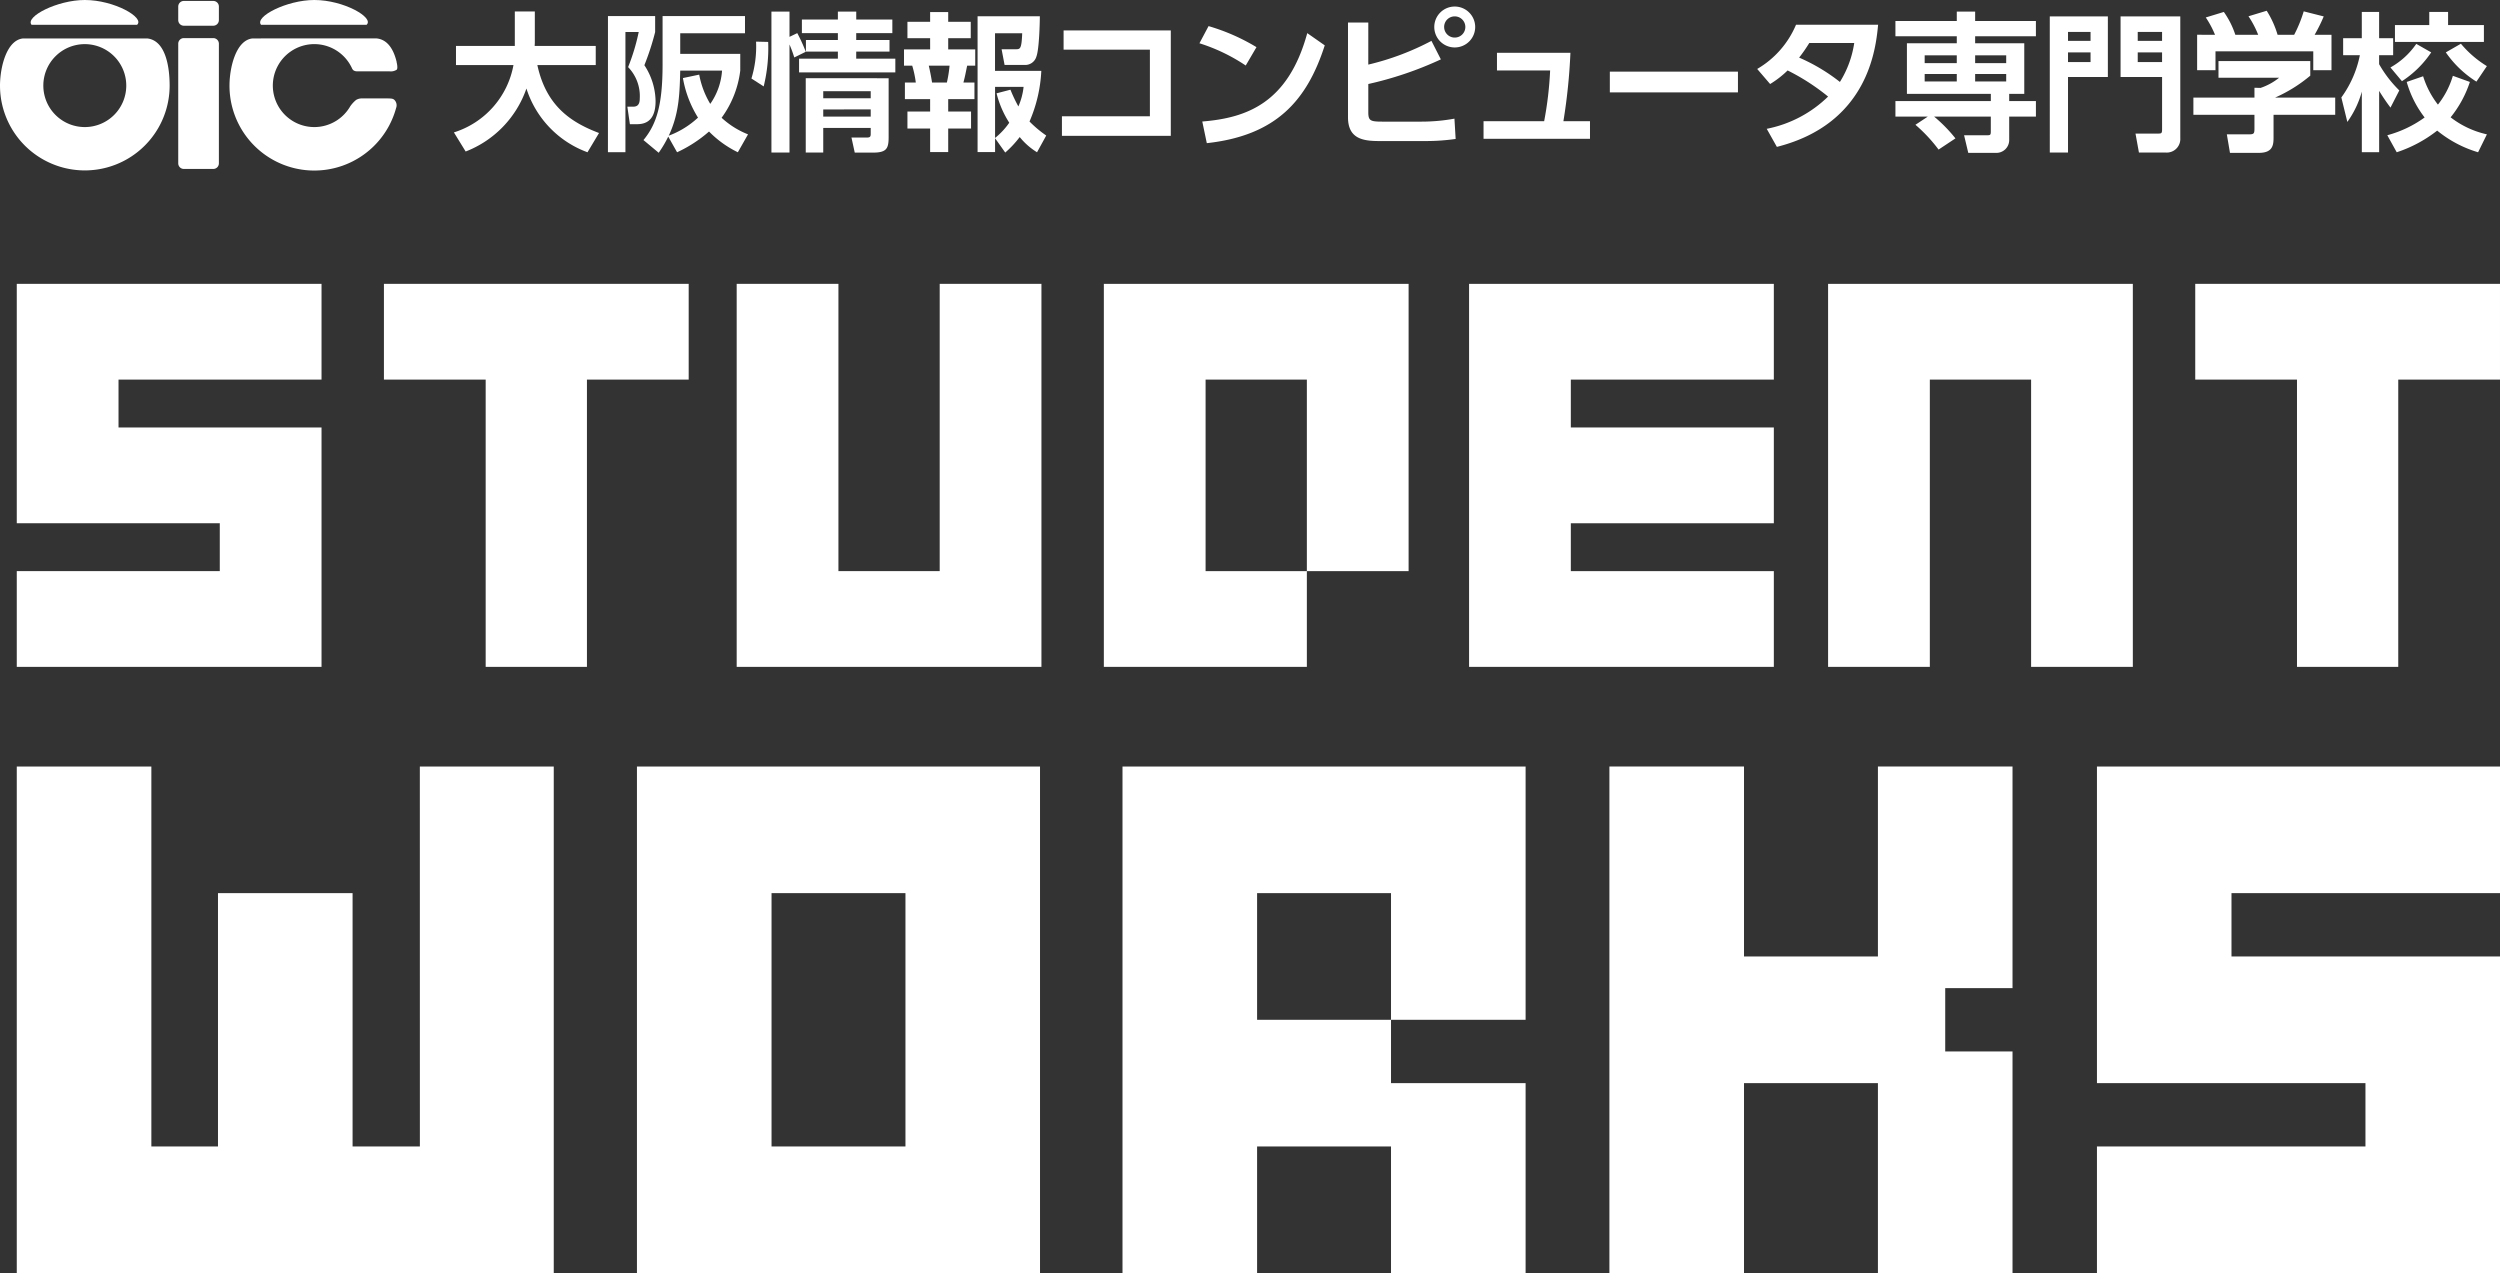
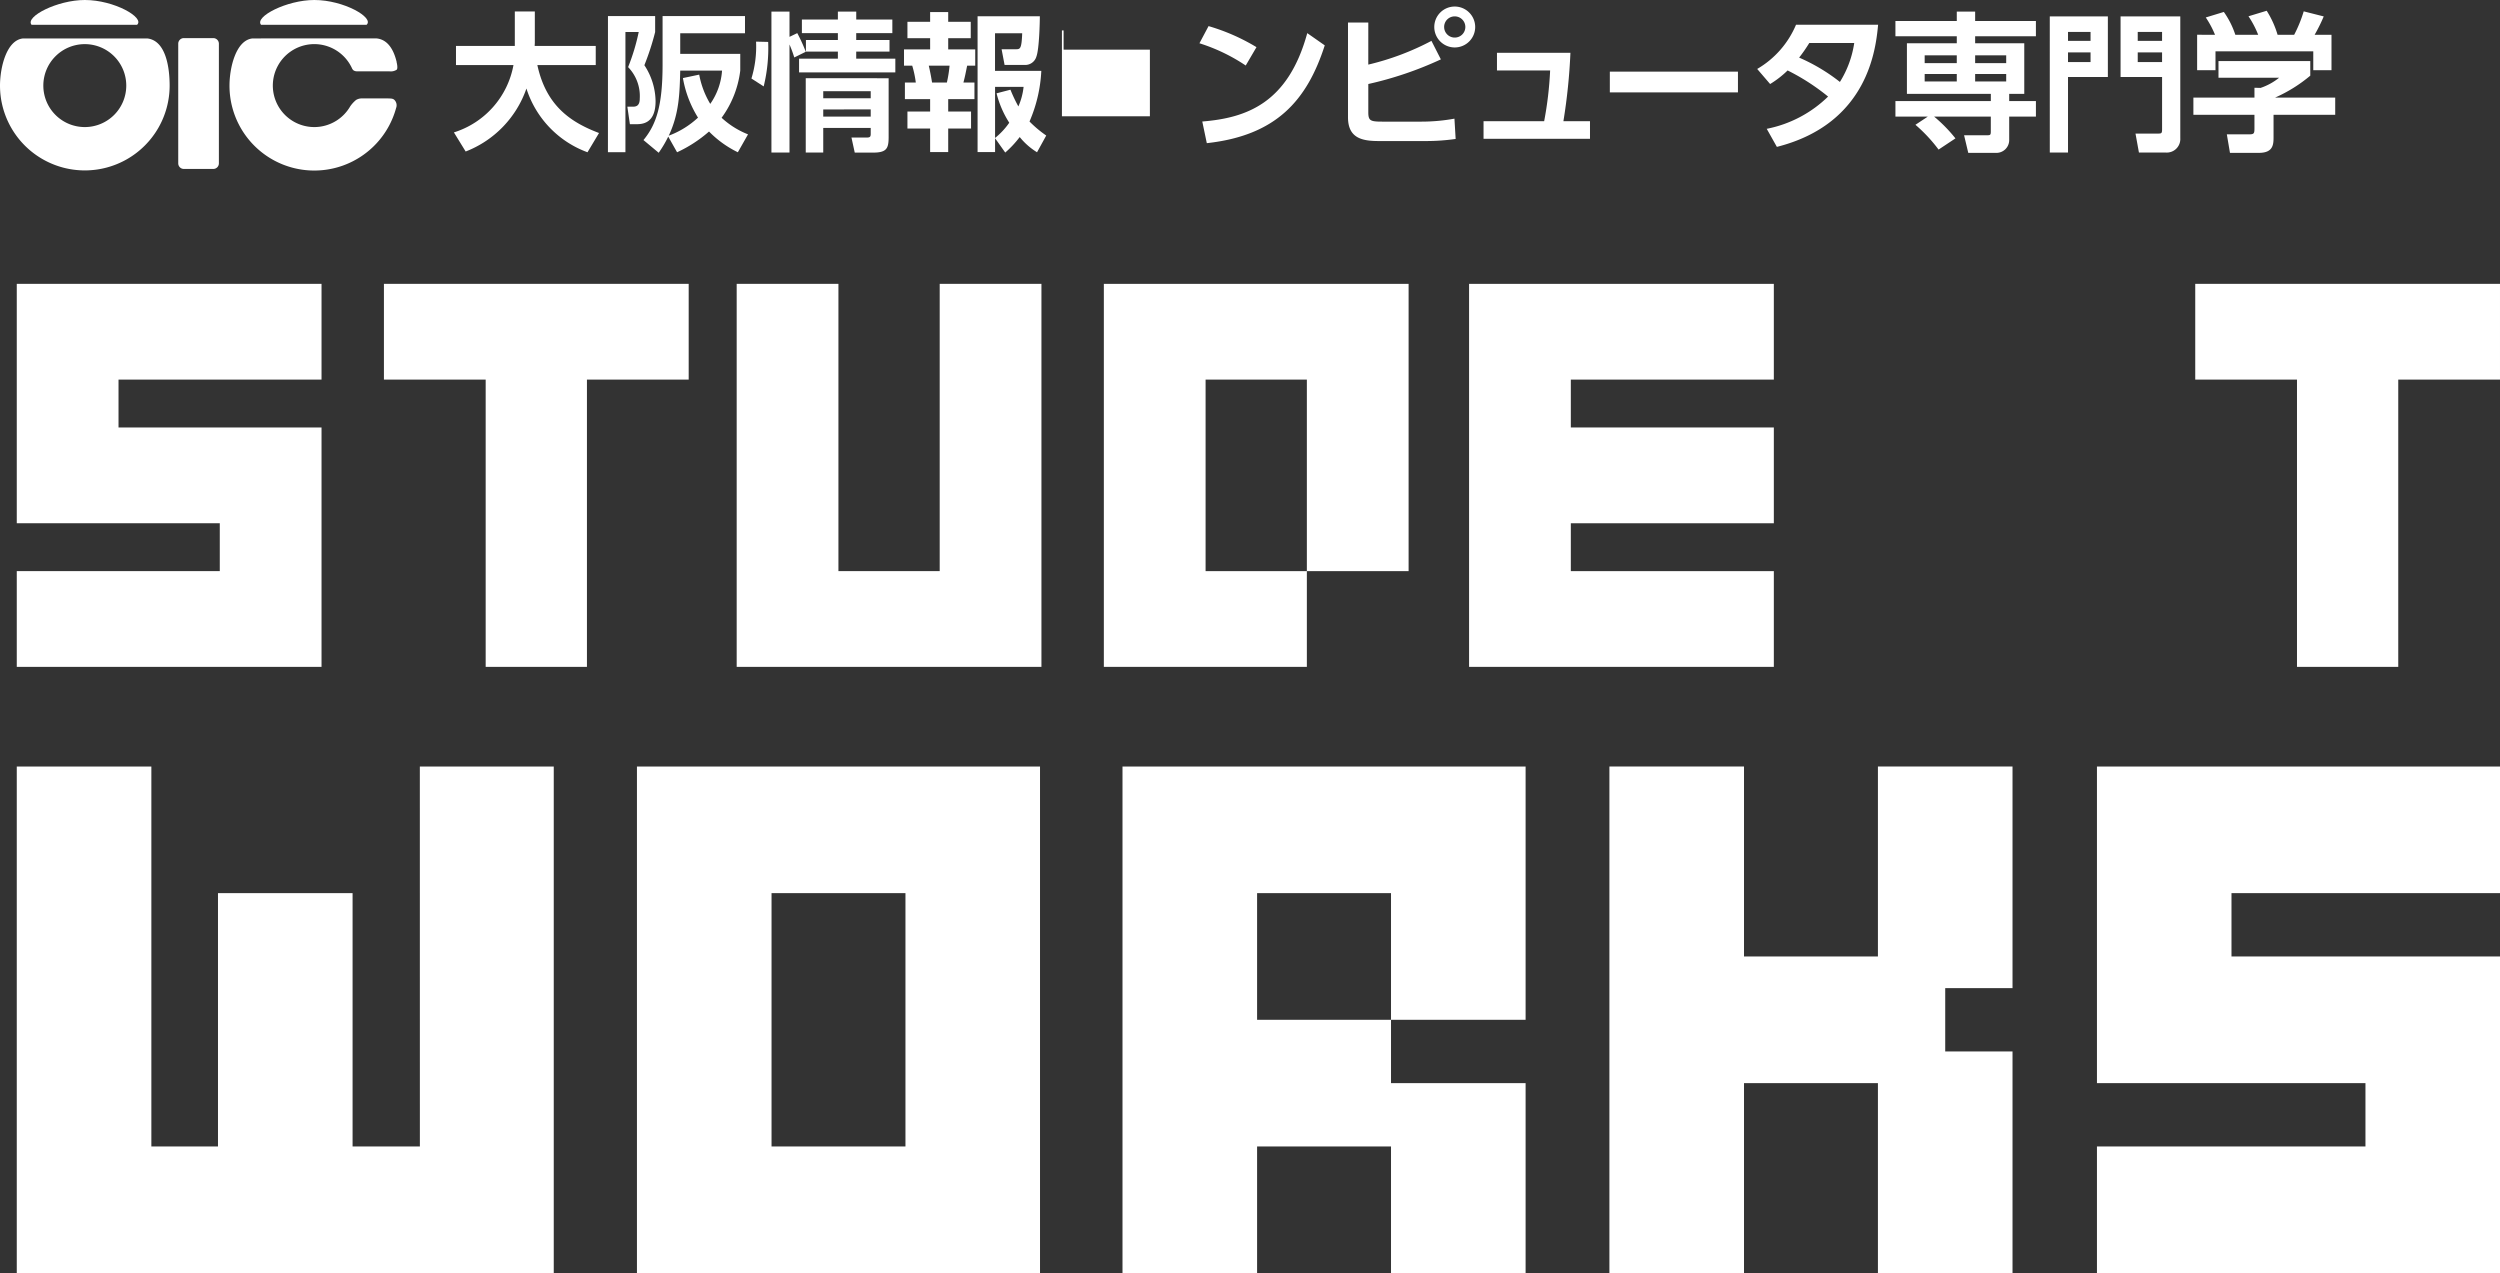
<svg xmlns="http://www.w3.org/2000/svg" viewBox="0 0 371.492 189.179">
  <rect x="0" y="0" width="371.492" height="189.179" fill="#333333" stroke="none" />
  <defs>
    <style>.cls-1{fill:#fff;}</style>
  </defs>
  <title>main_logo</title>
  <g id="レイヤー_2" data-name="レイヤー 2">
    <g id="レイヤー_1-2" data-name="レイヤー 1">
      <path class="cls-1" d="M47.778,56.407H17.611v7.115H47.778V99.095H2.492V84.866H32.659V77.752H2.492V42.179H47.778Z" />
      <path class="cls-1" d="M57.05,42.179h45.286V56.407H87.217V99.095H72.169V56.407H57.05Z" />
      <path class="cls-1" d="M139.636,42.179h15.119V99.095H109.469V42.179h15.119V84.866h15.048Z" />
      <path class="cls-1" d="M194.195,84.866V99.095H164.028V42.179h45.286V84.866Zm-15.048,0h15.048V56.407H179.147Z" />
      <path class="cls-1" d="M263.587,56.407H233.42v7.115h30.167V77.752H233.42v7.114h30.167V99.095H218.3V42.179h45.286Z" />
-       <path class="cls-1" d="M271.648,42.179h45.285V99.095H301.815V56.407H286.767V99.095H271.648Z" />
      <path class="cls-1" d="M326.206,42.179h45.285V56.407H356.373V99.095H341.325V56.407H326.206Z" />
      <path class="cls-1" d="M62.387,113.9h19.9v75.277H2.492V113.9h20V170.36h9.9V132.721h20V170.36h10Z" />
      <path class="cls-1" d="M94.648,113.9h59.895v75.277H94.648Zm39.9,56.458V132.721h-19.9V170.36Z" />
      <path class="cls-1" d="M226.7,160.95v28.229h-20V170.36H186.8v18.819h-20V113.9H226.7v37.638h-20v9.409Zm-20-28.229H186.8v18.82h19.9Z" />
      <path class="cls-1" d="M279.053,113.9h20v32.933h-10v9.41h10v32.933h-20V160.95h-19.9v28.229h-20V113.9h20v28.229h19.9Z" />
      <path class="cls-1" d="M371.492,132.721h-39.9v9.41h39.9v47.048H311.6V170.36h39.9v-9.41H311.6V113.9h59.895Z" />
      <path class="cls-1" d="M27.317,5.662h4.374a.835.835,0,0,1,.835.835V24.272a.832.832,0,0,1-.832.832H27.317a.832.832,0,0,1-.832-.832V6.494A.832.832,0,0,1,27.317,5.662Z" />
-       <path class="cls-1" d="M27.321.14h4.37a.835.835,0,0,1,.835.835v2.01a.838.838,0,0,1-.838.838H27.321a.836.836,0,0,1-.836-.836V.976A.836.836,0,0,1,27.321.14Z" />
      <path class="cls-1" d="M21.885,5.712H3.432C.93,5.957,0,10.126,0,12.719a12.6,12.6,0,1,0,25.208,0C25.208,10.126,24.682,6.029,21.885,5.712ZM12.6,18.882a6.162,6.162,0,1,1,6.163-6.164A6.161,6.161,0,0,1,12.6,18.882Z" />
      <path class="cls-1" d="M20.372,3.682C21.55,2.633,16.984,0,12.6,0,8.516,0,3.692,2.485,4.686,3.682Z" />
      <path class="cls-1" d="M54.474,3.682C55.652,2.633,51.085,0,46.706,0c-4.09,0-8.913,2.485-7.92,3.682Z" />
      <path class="cls-1" d="M58.942,10.362c.235-.208-.012-1.151-.012-1.151l.012,0c-.421-1.767-1.281-3.314-2.959-3.5H37.536c-2.506.245-3.434,4.414-3.434,7.007a12.6,12.6,0,0,0,24.759,3.329,1.122,1.122,0,0,0-.19-1.129c-.256-.336-.715-.265-.972-.292H53.659a1.622,1.622,0,0,0-.747.228,4.644,4.644,0,0,0-.865.938,6.163,6.163,0,1,1,.291-5.573.911.911,0,0,0,.2.24.942.942,0,0,0,.424.137h4.877A1.608,1.608,0,0,0,58.942,10.362Z" />
      <path class="cls-1" d="M67.448,19.675A12.921,12.921,0,0,0,76.3,9.669H67.758V6.829H76.5V1.7h2.973V6.386c0,.066-.022.333-.022.444h9.074v2.84H79.85c1.287,5.946,4.814,8.453,9.163,10.095L87.3,22.626a14.9,14.9,0,0,1-9.074-9.473,15.448,15.448,0,0,1-9.03,9.362Z" />
      <path class="cls-1" d="M90.341,2.392h7.011V4.766a39.124,39.124,0,0,1-1.6,4.925,9.928,9.928,0,0,1,1.664,5.347c0,3.372-2.019,3.417-2.884,3.417H93.6l-.377-2.6h.8c.466,0,1.043-.089,1.043-1.2a6.183,6.183,0,0,0-1.73-4.681,30.887,30.887,0,0,0,1.575-5.214H92.937v17.86h-2.6Zm19.3,20.234a15.394,15.394,0,0,1-4.282-3.083,19.73,19.73,0,0,1-4.748,3.083L99.3,20.3a17.112,17.112,0,0,1-1.42,2.4l-2.263-1.886c1.908-2.308,2.84-5.125,2.84-11.2V2.392h12.247V4.944H101.08V8.005H110V10.49a14.886,14.886,0,0,1-2.773,7.011,12.543,12.543,0,0,0,3.927,2.463ZM103.9,11.089a13.055,13.055,0,0,0,1.642,4.349,9.778,9.778,0,0,0,1.752-4.948H101.08c-.089,3.306-.133,6.345-1.708,9.673a13.07,13.07,0,0,0,4.349-2.685,16.356,16.356,0,0,1-2.241-5.879Z" />
      <path class="cls-1" d="M111.66,11.666a16.172,16.172,0,0,0,.688-5.48l1.8.044a23.909,23.909,0,0,1-.666,6.611Zm6.367-3.128a18.929,18.929,0,0,0-.71-1.93V22.67h-2.685V1.726h2.685v3.75l1.154-.555a24.061,24.061,0,0,1,1.265,2.773Zm6.479-6.812h2.729V2.9H132.6V4.921h-5.369V5.942h4.948v1.73h-4.948V8.715h5.813v2.041H118.737V8.715h5.769V7.672h-4.748V5.942h4.748V4.921h-5.347V2.9h5.347Zm7.543,9.9v8.7c0,1.686-.244,2.352-2.308,2.352h-2.729l-.488-2.241h2.33c.532,0,.532-.244.532-.666V19.01h-7.055V22.67h-2.6V11.621Zm-9.718,1.93v1.043h7.055V13.552Zm0,2.707v1.065h7.055V16.259Z" />
      <path class="cls-1" d="M138.214,1.793H140.9V3.235h3.35v2.44H140.9V7.34h4.016V9.758h-1.2c-.244,1.176-.289,1.486-.555,2.507H144.8v2.463h-3.9v1.841h3.395V19.1H140.9V22.6h-2.685V19.1h-3.373V16.569h3.373V14.728h-3.75V12.265h1.62a14.962,14.962,0,0,0-.533-2.507h-1.22V7.34h3.883V5.676h-3.373V3.235h3.373Zm-.2,7.965c.289,1.265.4,1.975.488,2.507h2.2a18.466,18.466,0,0,0,.4-2.507Zm9.851,10.782V22.6h-2.6V2.414h9.252c0,.821-.089,4.881-.511,5.99a1.724,1.724,0,0,1-1.8,1.242h-2.929l-.443-2.329h2.085c.666,0,.887,0,.976-2.374h-4.038v5.591h6.878a21.413,21.413,0,0,1-1.753,7.521,17.082,17.082,0,0,0,2.485,2.085L154.1,22.626a9.986,9.986,0,0,1-2.573-2.263,15.187,15.187,0,0,1-2.152,2.307Zm2.285-7.21a22.292,22.292,0,0,0,1.176,2.485,9.724,9.724,0,0,0,.776-2.906h-4.238V20.5a10.735,10.735,0,0,0,2.108-2.263,14.661,14.661,0,0,1-1.886-4.371Z" />
-       <path class="cls-1" d="M173.976,4.522V20.185H157.8V17.279H170.87v-9.9H158.046V4.522Z" />
+       <path class="cls-1" d="M173.976,4.522H157.8V17.279H170.87v-9.9H158.046V4.522Z" />
      <path class="cls-1" d="M185.111,9.736a26.68,26.68,0,0,0-6.878-3.306l1.354-2.551a29.909,29.909,0,0,1,7.122,3.128Zm-6.456,8.32c6.589-.532,12.757-2.729,15.6-13.134l2.6,1.819c-2.64,8.187-7.21,13.4-17.527,14.532Z" />
      <path class="cls-1" d="M203.323,9.6a39.28,39.28,0,0,0,9.385-3.528l1.4,2.751a52.844,52.844,0,0,1-10.783,3.661v4.171c0,1.287.289,1.42,2.108,1.42h5.746a27.52,27.52,0,0,0,4.947-.444l.178,3.017a31.028,31.028,0,0,1-4.326.311H204.9c-2.418,0-4.592-.377-4.592-3.528V3.346h3.017Zm15.886-5.591A3.04,3.04,0,1,1,216.17.972,3.044,3.044,0,0,1,219.209,4.012Zm-4.614,0a1.575,1.575,0,1,0,1.575-1.575A1.567,1.567,0,0,0,214.594,4.012Z" />
      <path class="cls-1" d="M236.268,18.011v2.618H220.449V18.011h9.008a53.35,53.35,0,0,0,.888-7.543h-7.9V7.85h10.915a85.626,85.626,0,0,1-1.042,10.161Z" />
      <path class="cls-1" d="M258.253,10.645v3.084H239.216V10.645Z" />
      <path class="cls-1" d="M261.113,10.246a13.765,13.765,0,0,0,5.768-6.567h12.2c-.333,3.439-1.4,14.687-15.043,18.148l-1.508-2.685a18.015,18.015,0,0,0,9.118-4.792,32.2,32.2,0,0,0-6.013-3.882,14.484,14.484,0,0,1-2.6,2.019Zm7.742-3.86a22.539,22.539,0,0,1-1.509,2.174,27.311,27.311,0,0,1,6.058,3.616,15.087,15.087,0,0,0,2.13-5.791Z" />
      <path class="cls-1" d="M288.066,22.227a22.866,22.866,0,0,0-3.439-3.683l1.842-1.22h-4.814V15.016h14.177V13.951H283.362V6.43h7.41V5.387h-9.118V3.124h9.118v-1.4H293.5v1.4h9.029V5.387H293.5V6.43h7.3v7.521h-2.24v1.065h3.971v2.308H298.56v3.461a1.9,1.9,0,0,1-2,1.93h-4.082l-.622-2.618h3.506c.4,0,.466-.089.466-.555V17.324H287.4a21.967,21.967,0,0,1,3.173,3.239Zm2.706-14H286V9.381h4.77Zm0,2.773H286V12.11h4.77Zm7.344-2.773H293.5V9.381h4.614Zm0,2.773H293.5V12.11h4.614Z" />
      <path class="cls-1" d="M304.591,2.436h8.631v9.008H307.3V22.67h-2.707ZM307.3,6.075h3.35V4.744H307.3Zm0,3.15h3.35V7.783H307.3Zm13.978,2.219h-6.168V2.436h8.874v18.1a2.011,2.011,0,0,1-2.174,2.13h-3.972l-.51-2.817h3.35c.511,0,.6-.044.6-.644ZM317.66,6.075h3.616V4.744H317.66Zm0,3.15h3.616V7.783H317.66Z" />
      <path class="cls-1" d="M343.3,9.07v2.174a21.812,21.812,0,0,1-5.236,3.261h8.941v2.552h-9.163v3.372c0,1.087-.089,2.285-2.175,2.285h-4.3l-.466-2.751h3.239c.776,0,.865-.089.865-.865V17.057h-9.074V14.506h9.074V13.041l.909.022a8.935,8.935,0,0,0,2.752-1.509H329.66V9.07Zm-14.155-3.9a13.818,13.818,0,0,0-1.375-2.574l2.685-.821a12.652,12.652,0,0,1,1.708,3.395h3.395a14,14,0,0,0-1.442-2.751l2.707-.821a14.072,14.072,0,0,1,1.619,3.572h2.463a19.791,19.791,0,0,0,1.42-3.483l2.973.754a23.971,23.971,0,0,1-1.353,2.729h2.507v5.258h-2.707v-2.8H329.215v2.8h-2.729V5.165Z" />
-       <path class="cls-1" d="M347.916,14.484A15.944,15.944,0,0,0,350.668,8.2h-2.485V5.676h2.773v-3.9h2.573v3.9h2.086V8.2h-2.086V9.536a17.714,17.714,0,0,0,3,3.9l-1.309,2.552a29.509,29.509,0,0,1-1.687-2.485v9.118h-2.573V13.618a14.208,14.208,0,0,1-2.152,4.5Zm19.1-2.308a16.543,16.543,0,0,1-2.861,5.258,13.576,13.576,0,0,0,5.391,2.529l-1.309,2.662a17.4,17.4,0,0,1-6.079-3.217,19.672,19.672,0,0,1-6.013,3.217l-1.4-2.529a17.007,17.007,0,0,0,5.547-2.641,15.557,15.557,0,0,1-2.663-5.28l2.44-.843a13.26,13.26,0,0,0,2.2,4.215,12.666,12.666,0,0,0,2.218-4.282Zm-5.746-4.393a15.214,15.214,0,0,1-4.349,4.282l-1.708-2.041a11.467,11.467,0,0,0,3.838-3.505Zm-.288-6.013h2.795V3.723H369.1V6.23H355.881V3.723h5.1Zm4.7,4.726a15.639,15.639,0,0,0,3.86,3.328l-1.553,2.307a15.641,15.641,0,0,1-4.548-4.348Z" />
    </g>
  </g>
</svg>